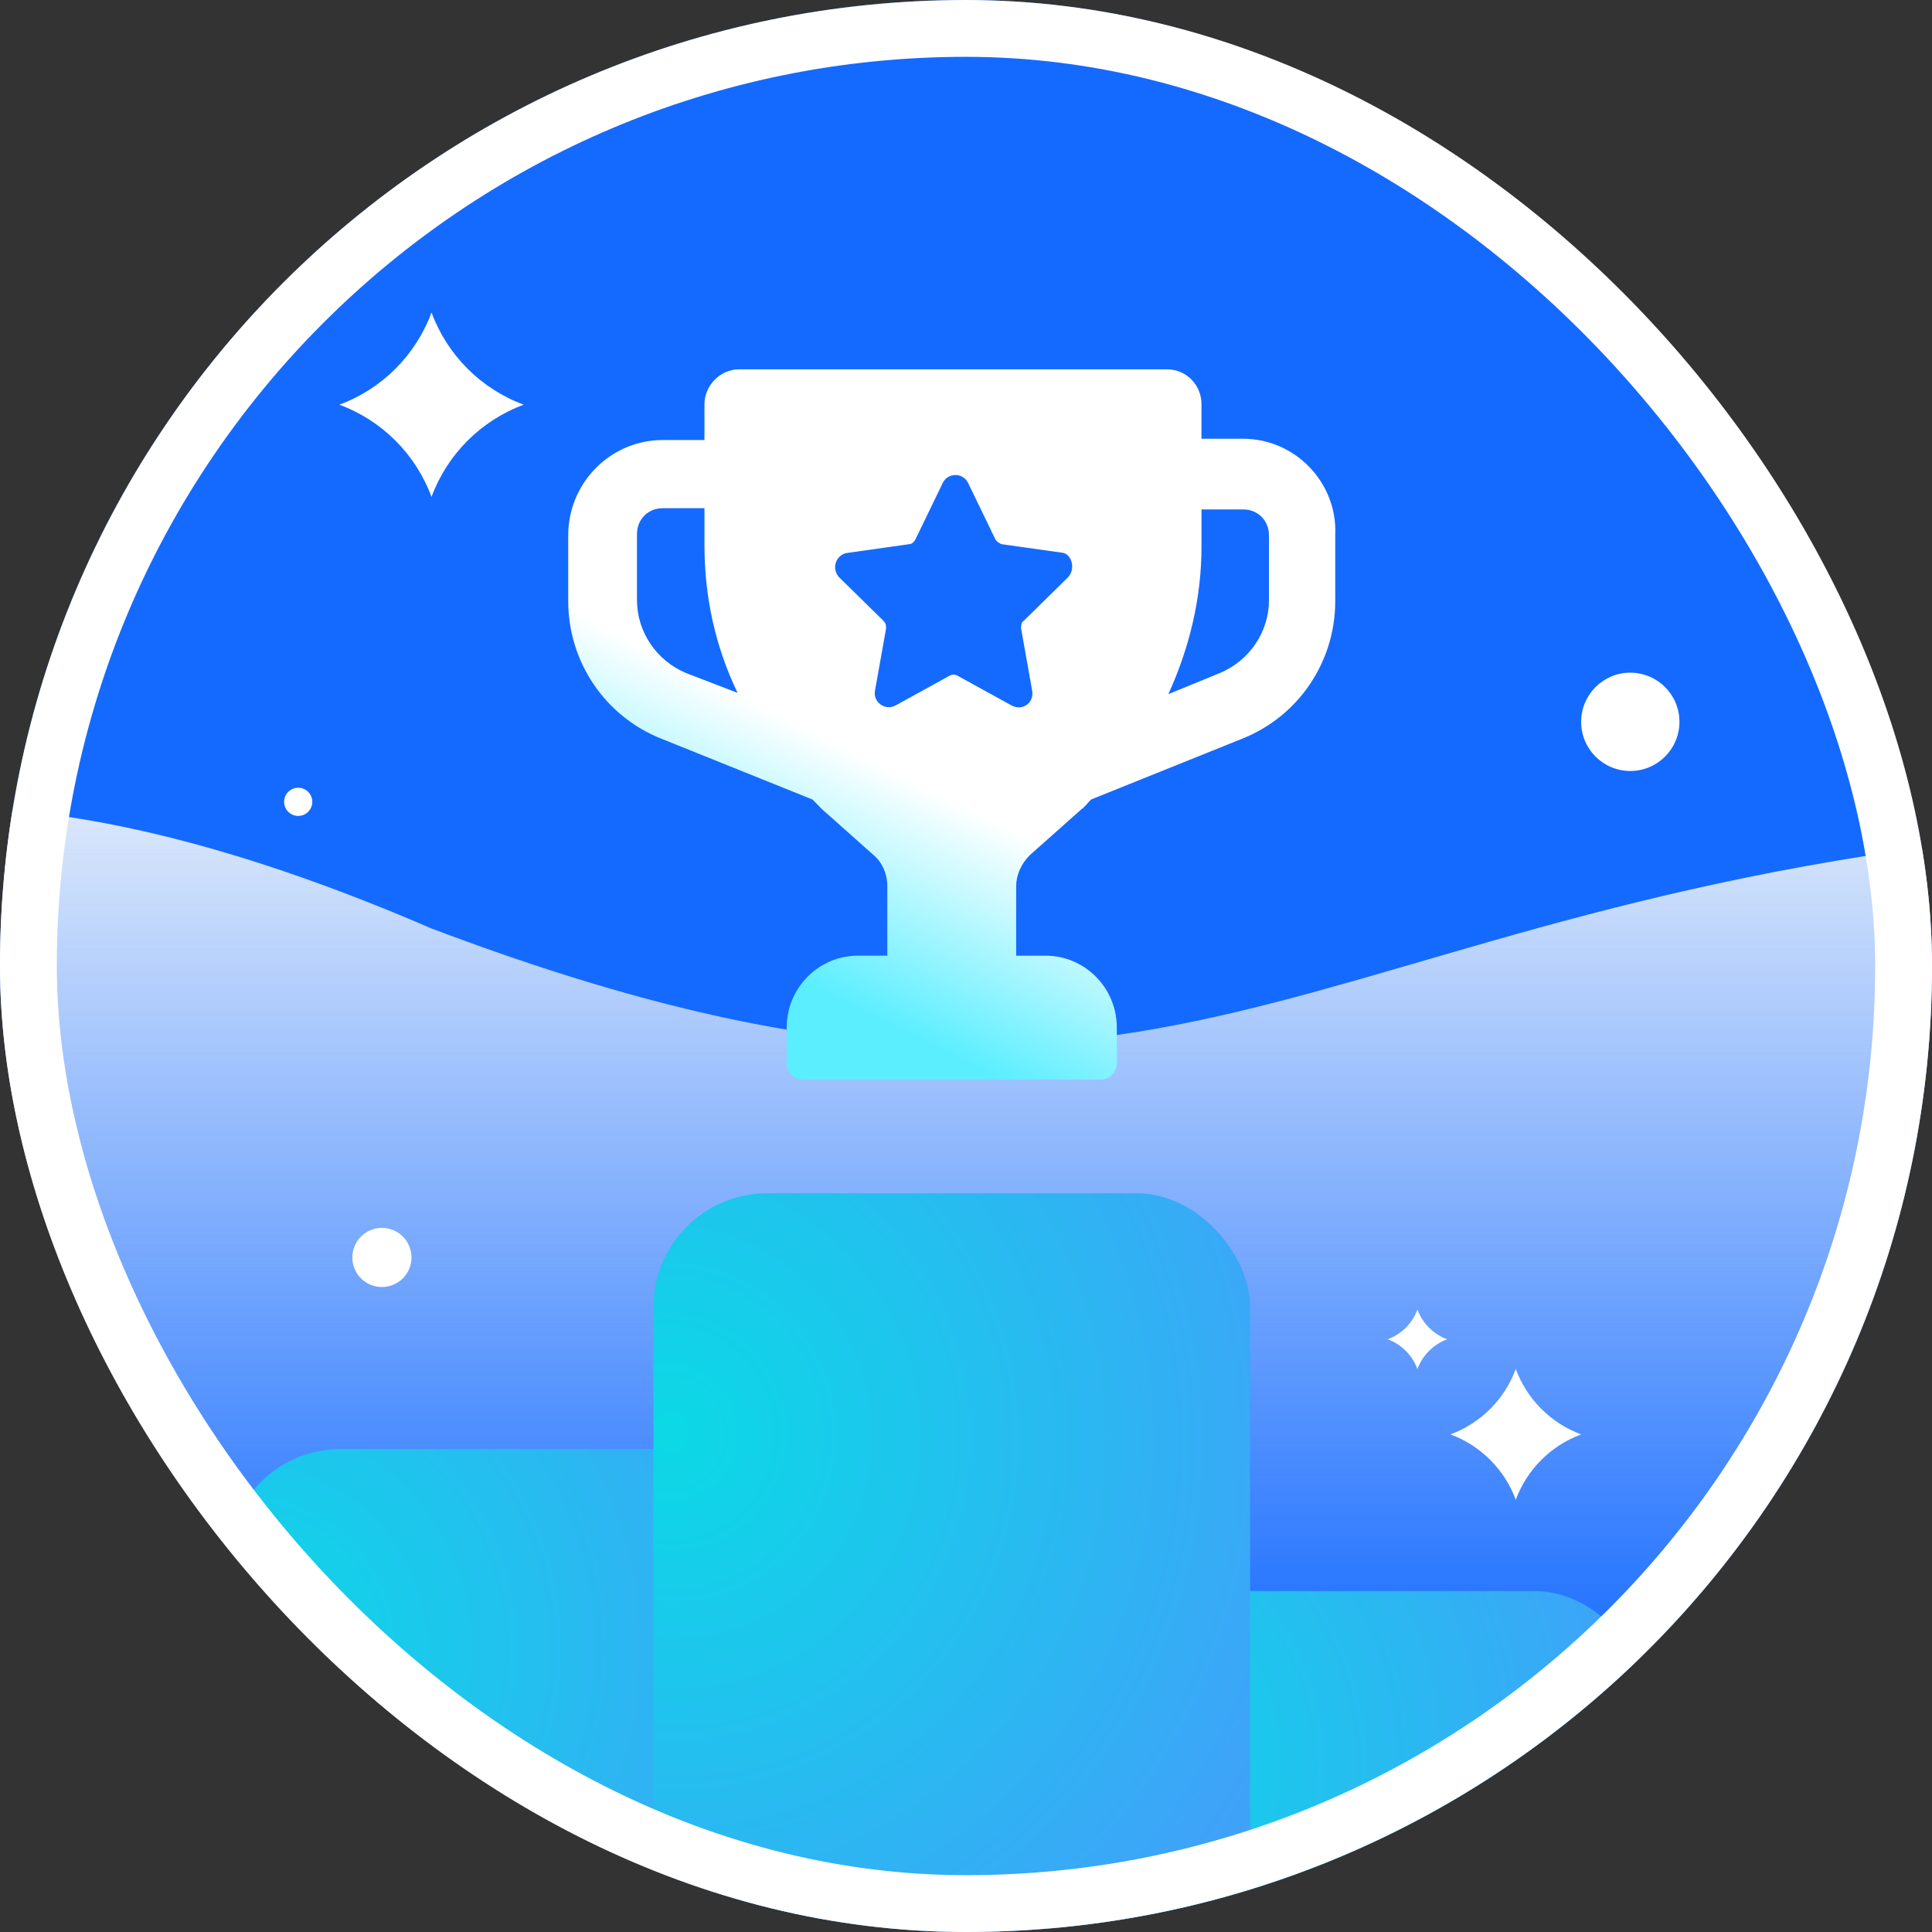
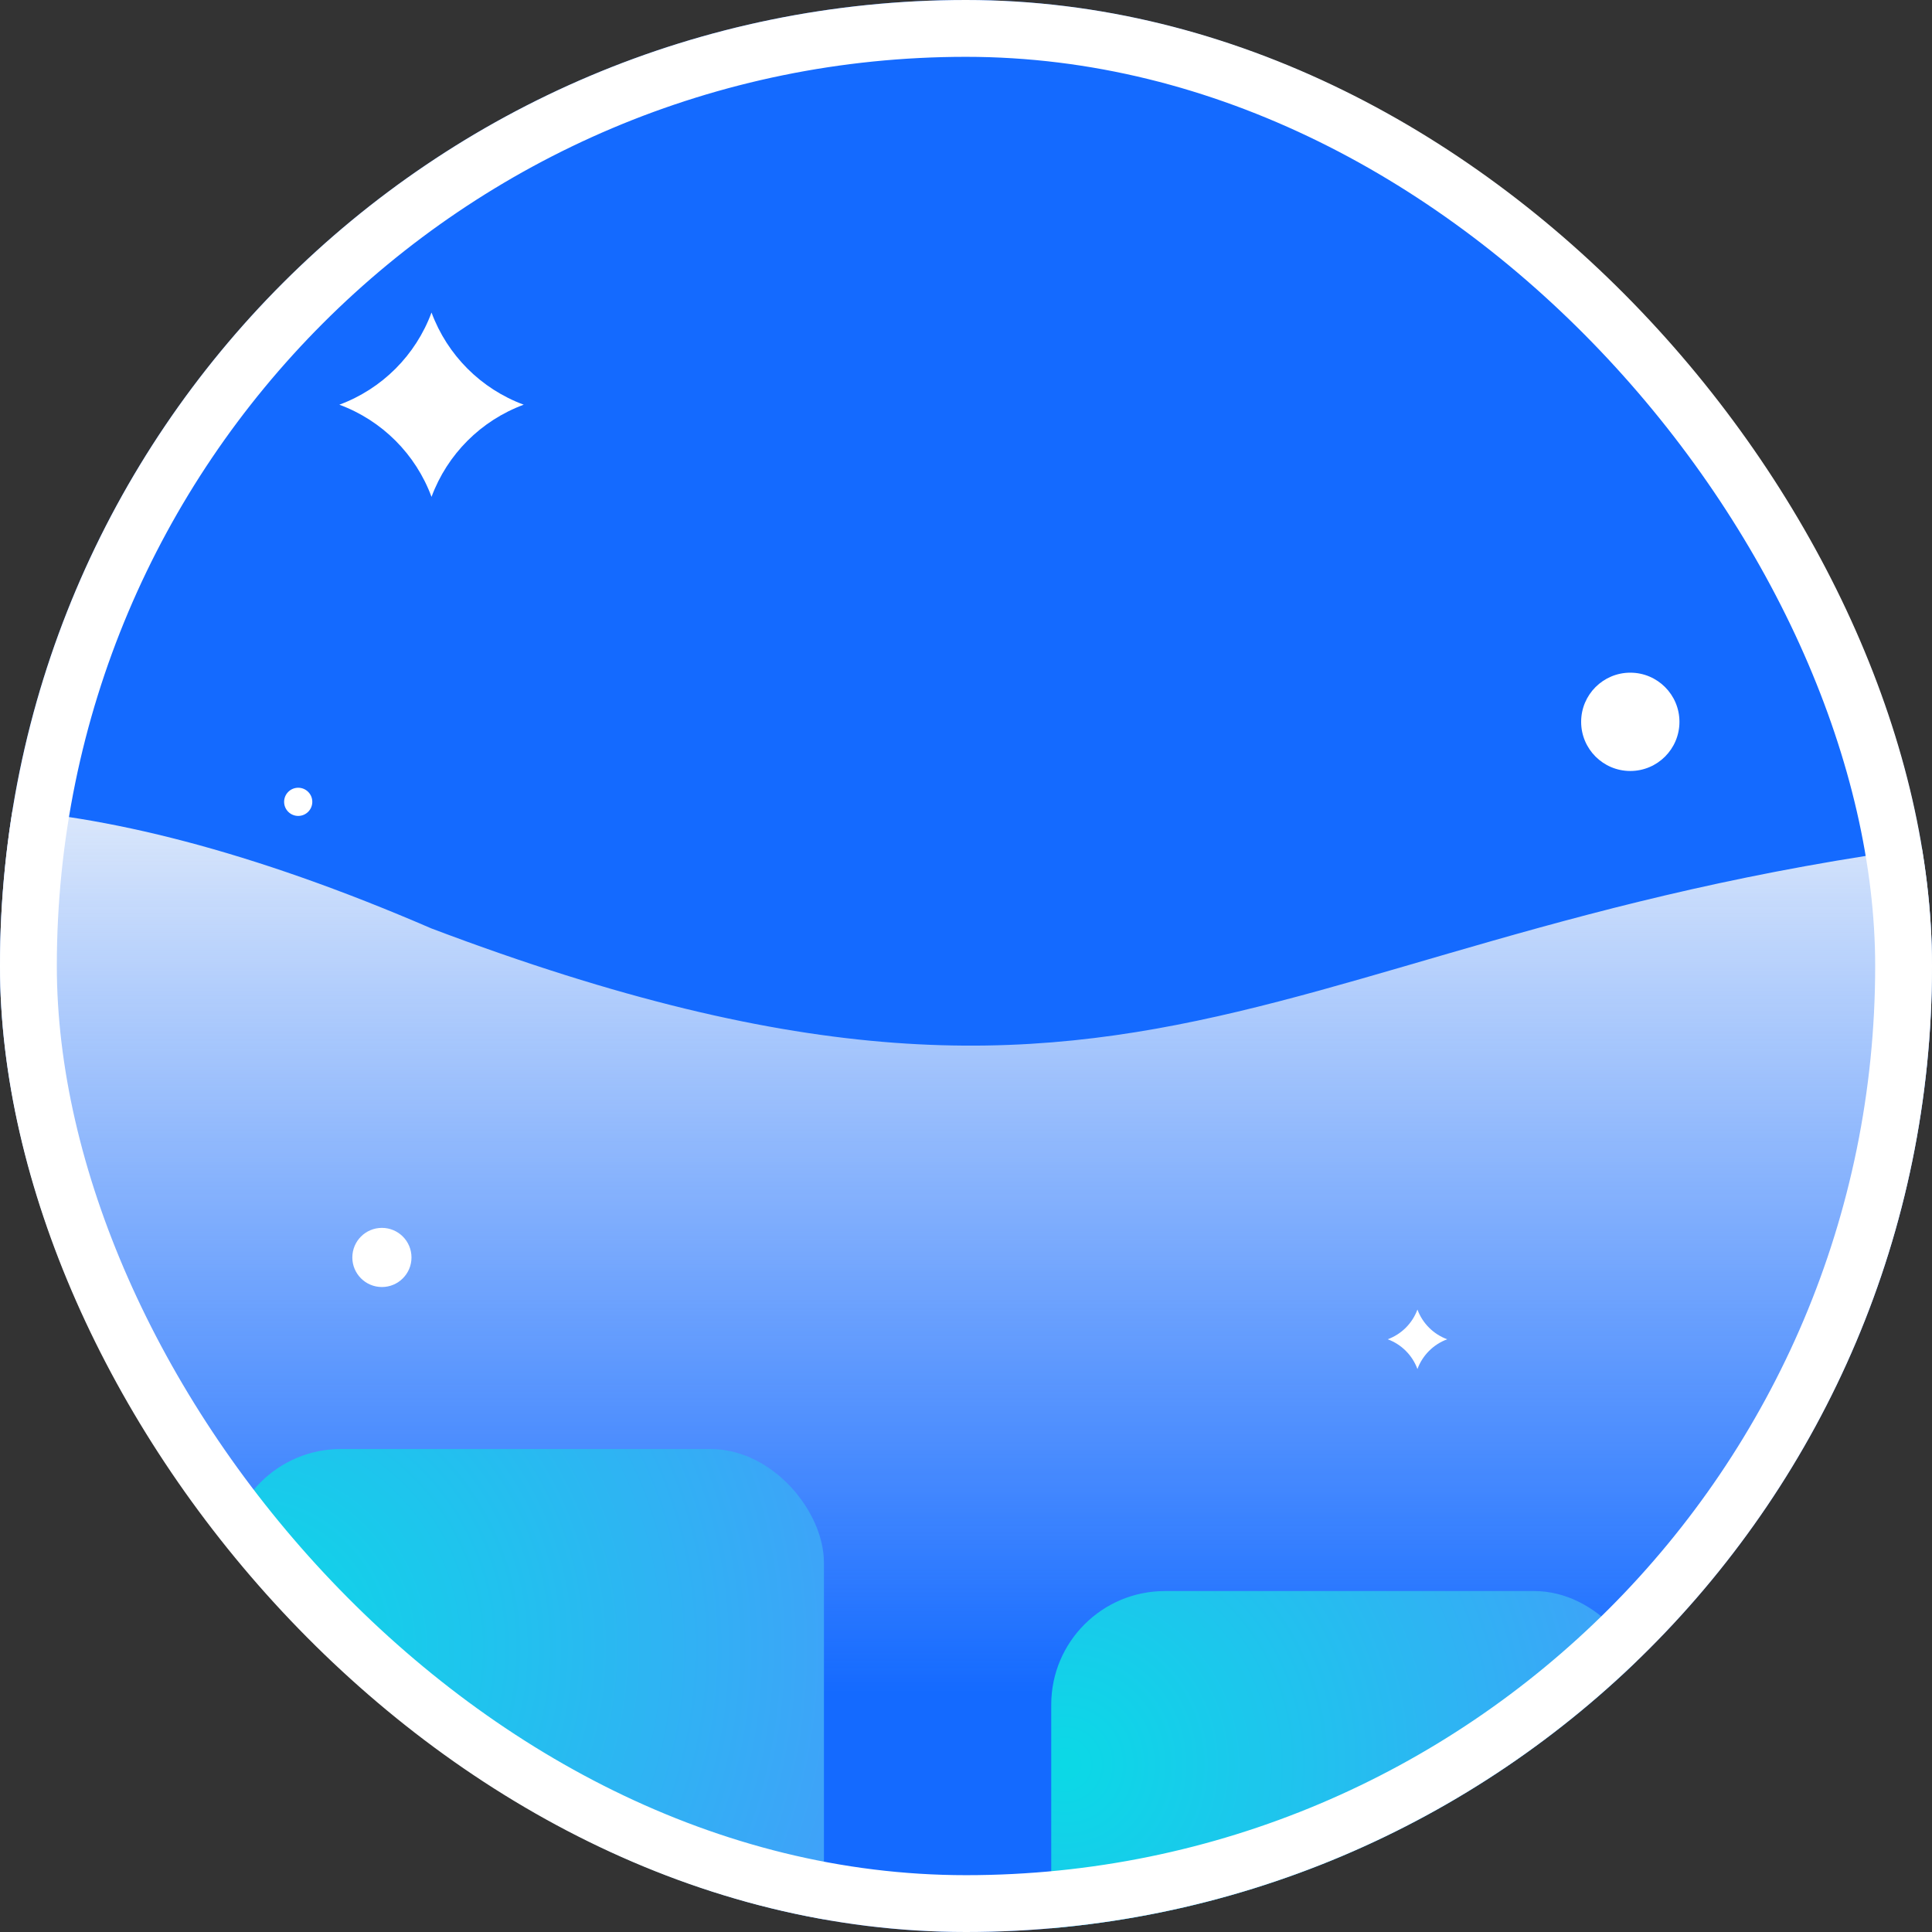
<svg xmlns="http://www.w3.org/2000/svg" width="70" height="70" viewBox="0 0 68 68" fill="none">
  <rect x="0" y="0" width="68" height="68" fill="#333333" stroke="none" />
  <g clip-path="url(#clip0_5577_162297)">
    <rect width="68" height="68" rx="34" fill="#146AFF" />
    <path d="M-17.862 42.706C-16.268 34.497 -10.246 21.694 15.182 32.677C41.676 42.706 45.154 31.595 72.905 29.256C89.501 27.858 88.132 46.815 83.257 59.576H-24.502C-24.24 52.702 -21.763 46.324 -17.862 42.706Z" fill="url(#paint0_linear_5577_162297)" />
    <rect x="8" y="51" width="21" height="43" rx="4" fill="url(#paint1_radial_5577_162297)" />
    <rect x="37" y="56" width="21" height="38" rx="4" fill="url(#paint2_radial_5577_162297)" />
-     <rect x="23" y="42" width="21" height="52" rx="4" fill="url(#paint3_radial_5577_162297)" />
-     <path d="M43.757 15.443H42.288V14.222C42.288 13.567 41.77 13 41.079 13H26.004C25.356 13 24.795 13.567 24.795 14.222V15.487H23.326C21.512 15.487 20 16.97 20 18.846V21.159C20 23.297 21.296 25.216 23.283 26.002L28.596 28.14C28.725 28.271 28.812 28.358 28.941 28.489L30.755 30.103C31.058 30.365 31.23 30.757 31.23 31.194V33.637H30.194C28.811 33.637 27.689 34.771 27.689 36.168V37.433C27.689 37.738 27.948 38 28.25 38H38.746C39.049 38 39.308 37.738 39.308 37.433V36.168C39.308 34.771 38.185 33.637 36.803 33.637H35.766V31.194C35.766 30.801 35.939 30.409 36.241 30.103L38.055 28.489C38.185 28.401 38.271 28.271 38.401 28.14L43.714 26.002C45.701 25.217 46.996 23.297 46.996 21.159V18.846C47.083 16.97 45.571 15.443 43.757 15.443L43.757 15.443ZM24.147 23.689C23.11 23.253 22.419 22.25 22.419 21.115V18.803C22.419 18.279 22.808 17.887 23.326 17.887H24.795V19.195C24.795 21.028 25.183 22.773 25.961 24.388L24.147 23.689ZM37.58 20.33L36.025 21.857C35.939 21.901 35.939 22.031 35.939 22.119L36.327 24.3C36.414 24.737 35.982 25.042 35.593 24.824L33.692 23.777C33.606 23.733 33.52 23.733 33.433 23.777L31.533 24.824C31.144 25.042 30.712 24.693 30.798 24.3L31.187 22.119C31.187 22.031 31.187 21.944 31.101 21.857L29.546 20.33C29.243 20.024 29.416 19.501 29.848 19.457L32.008 19.152C32.094 19.152 32.181 19.064 32.224 18.977L33.174 17.014C33.347 16.621 33.908 16.621 34.081 17.014L35.032 18.977C35.075 19.065 35.161 19.108 35.248 19.152L37.407 19.457C37.71 19.501 37.882 20.025 37.58 20.33ZM44.664 21.115C44.664 22.25 43.973 23.253 42.936 23.689L41.122 24.431C41.856 22.817 42.289 21.072 42.289 19.239V17.93H43.757C44.275 17.93 44.664 18.323 44.664 18.846L44.664 21.115Z" fill="url(#paint4_linear_5577_162297)" />
    <path d="M15.188 11C15.745 12.503 16.93 13.688 18.433 14.244C16.93 14.8 15.745 15.985 15.188 17.488C14.632 15.985 13.447 14.8 11.944 14.244C13.447 13.688 14.632 12.503 15.188 11Z" fill="white" />
-     <path d="M53.35 48.185C53.745 49.251 54.585 50.092 55.651 50.486C54.585 50.88 53.745 51.721 53.35 52.787C52.956 51.721 52.116 50.88 51.05 50.486C52.116 50.092 52.956 49.251 53.35 48.185Z" fill="white" />
    <path d="M49.889 46.092C50.069 46.577 50.451 46.959 50.936 47.138C50.451 47.318 50.069 47.7 49.889 48.185C49.71 47.7 49.328 47.318 48.843 47.138C49.328 46.959 49.71 46.577 49.889 46.092Z" fill="white" />
    <circle cx="57.381" cy="25.406" r="1.73" fill="white" />
    <circle cx="13.442" cy="44.258" r="1.041" fill="white" />
    <circle cx="10.496" cy="28.222" r="0.496" fill="white" />
  </g>
  <rect x="1" y="1" width="66" height="66" rx="33" stroke="white" stroke-width="2" />
  <defs>
    <linearGradient id="paint0_linear_5577_162297" x1="17.676" y1="26.063" x2="17.676" y2="59.576" gradientUnits="userSpaceOnUse">
      <stop stop-color="#EAF1FB" />
      <stop offset="1" stop-color="#EAF1FB" stop-opacity="0" />
    </linearGradient>
    <radialGradient id="paint1_radial_5577_162297" cx="0" cy="0" r="1" gradientUnits="userSpaceOnUse" gradientTransform="translate(8.446 57.915) rotate(47.462) scale(48.973 48.847)">
      <stop stop-color="#DBD0FF" />
      <stop offset="0" stop-color="#0BD9E6" />
      <stop offset="0.593" stop-color="#5090FF" />
    </radialGradient>
    <radialGradient id="paint2_radial_5577_162297" cx="0" cy="0" r="1" gradientUnits="userSpaceOnUse" gradientTransform="translate(37.446 62.111) rotate(43.924) scale(45.969 45.988)">
      <stop stop-color="#DBD0FF" />
      <stop offset="0" stop-color="#0BD9E6" />
      <stop offset="0.593" stop-color="#5090FF" />
    </radialGradient>
    <radialGradient id="paint3_radial_5577_162297" cx="0" cy="0" r="1" gradientUnits="userSpaceOnUse" gradientTransform="translate(23.446 50.363) rotate(52.81) scale(54.777 52.812)">
      <stop stop-color="#DBD0FF" />
      <stop offset="0" stop-color="#0BD9E6" />
      <stop offset="0.593" stop-color="#5090FF" />
    </radialGradient>
    <linearGradient id="paint4_linear_5577_162297" x1="38.614" y1="30.673" x2="32.589" y2="42.827" gradientUnits="userSpaceOnUse">
      <stop stop-color="white" />
      <stop offset="0.6" stop-color="#5AEEFF" />
    </linearGradient>
    <clipPath id="clip0_5577_162297">
      <rect width="68" height="68" rx="34" fill="white" />
    </clipPath>
  </defs>
</svg>